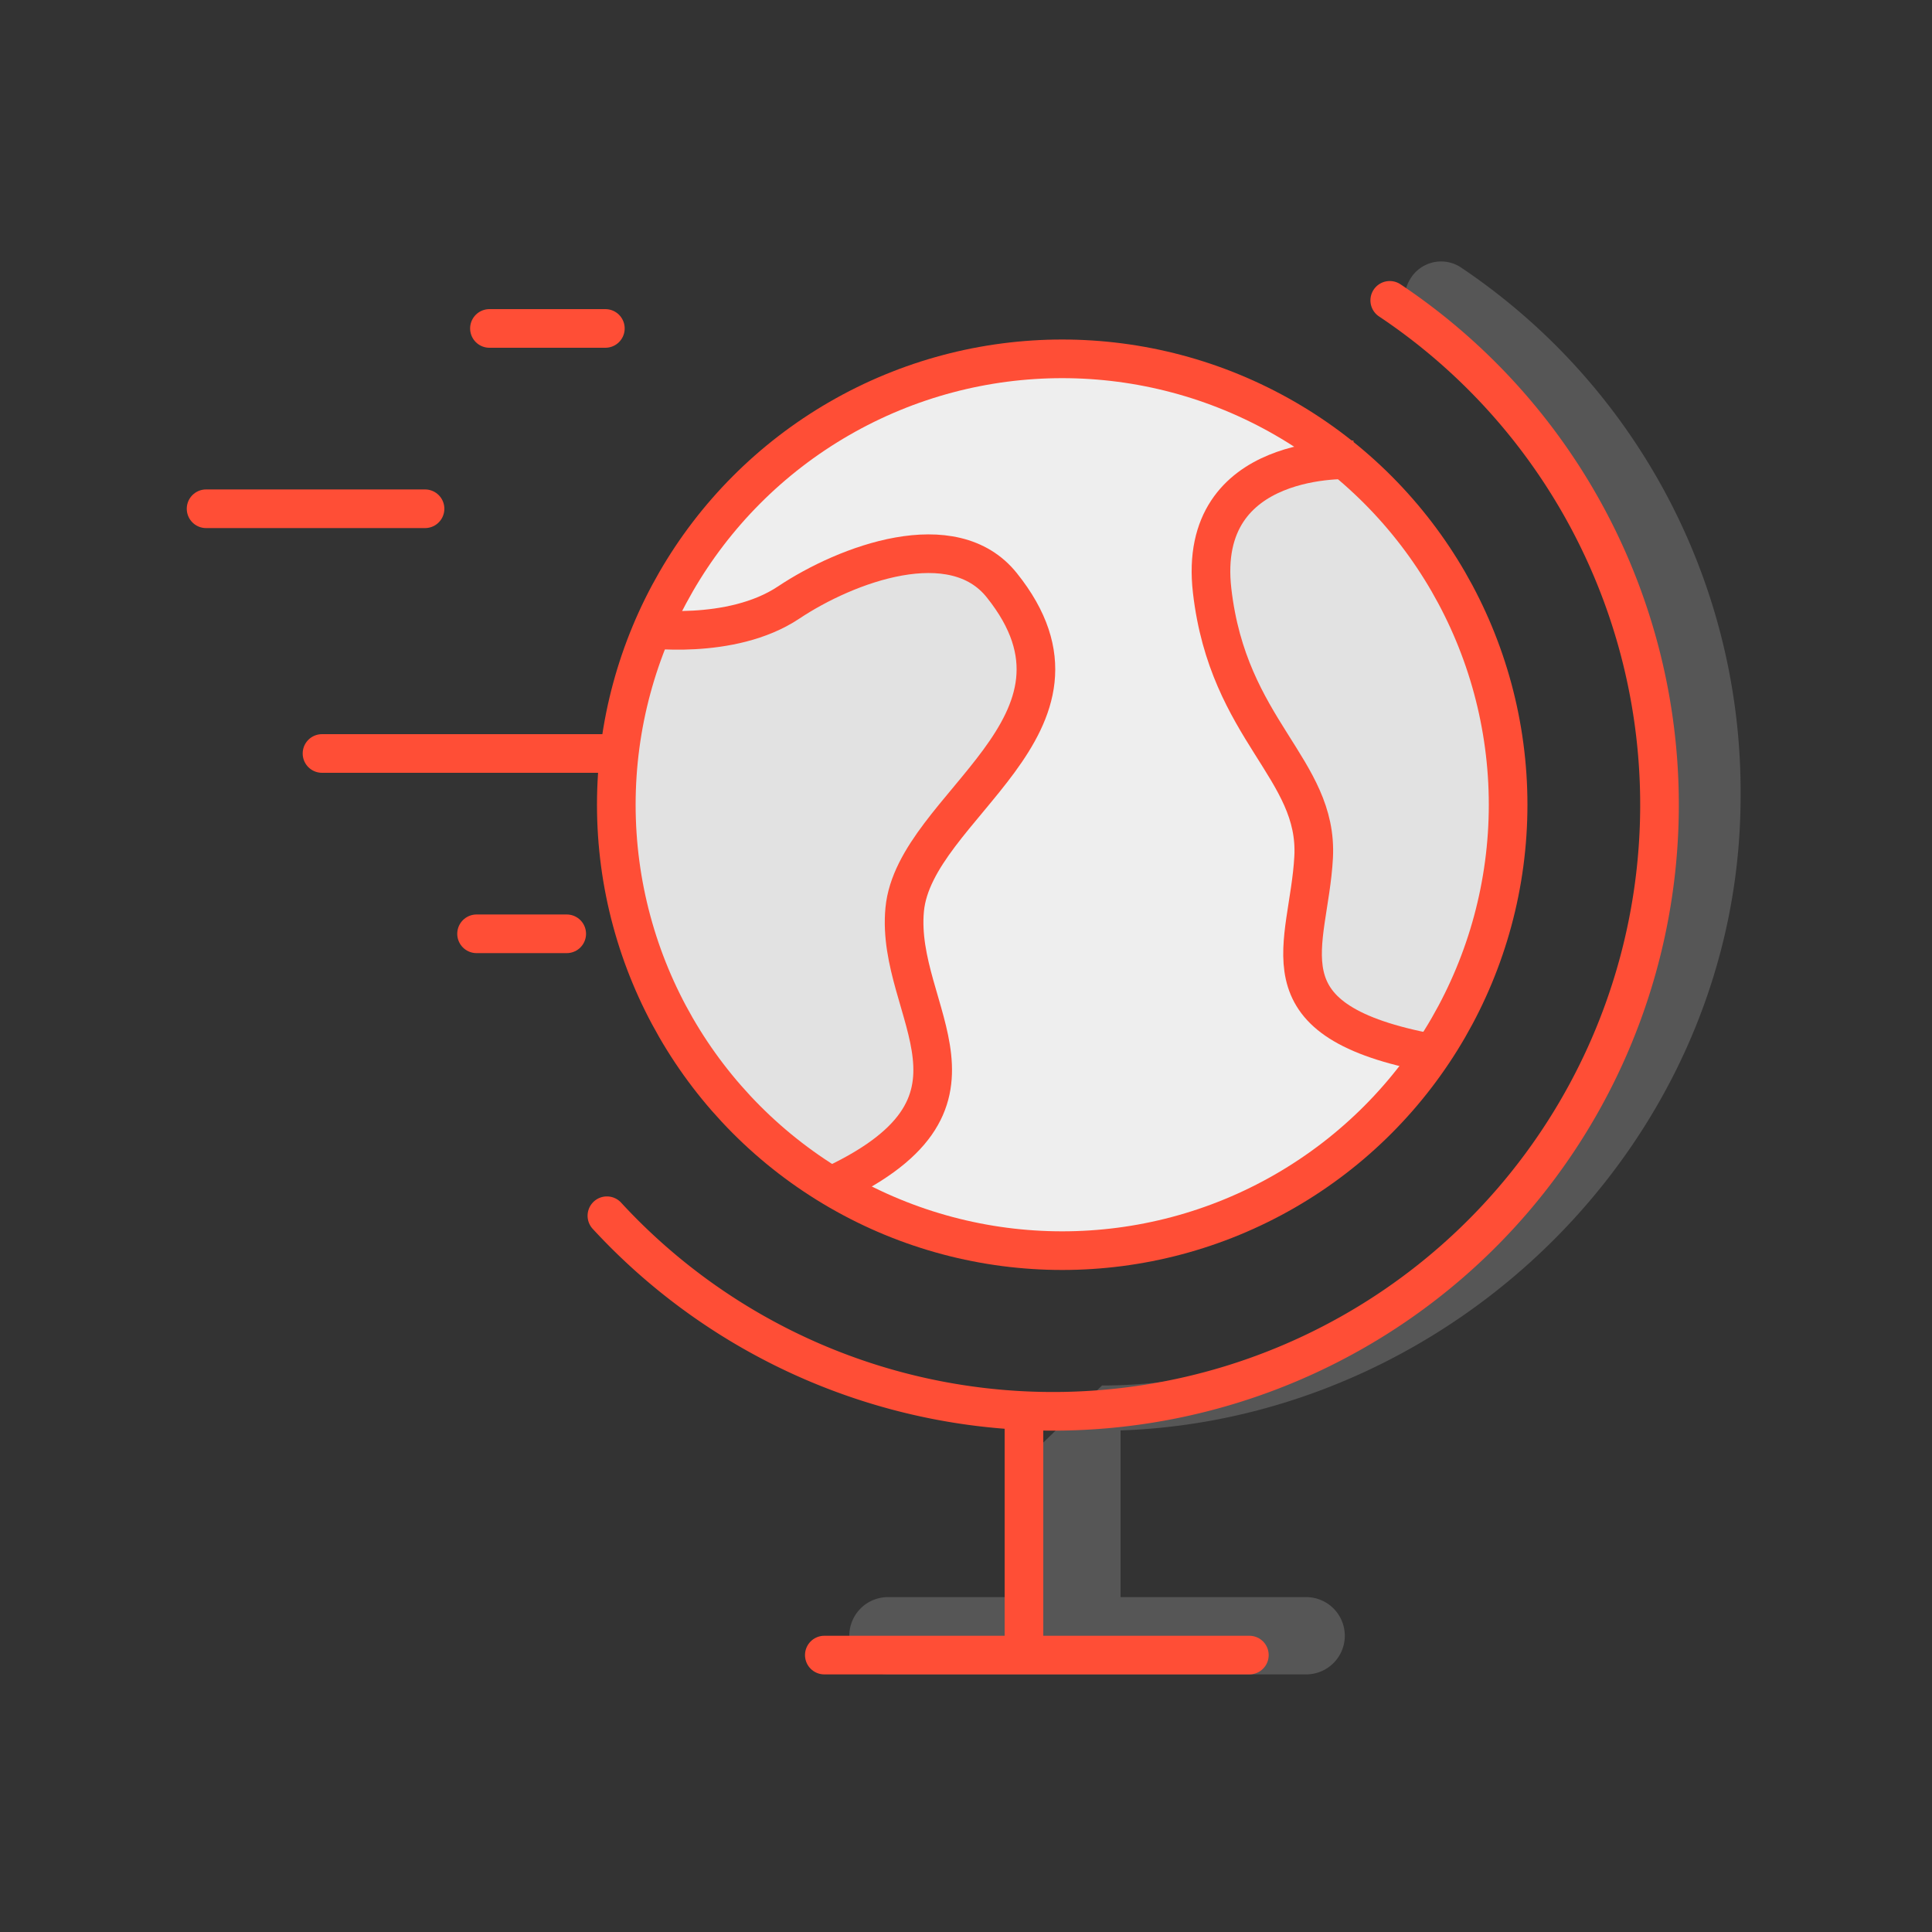
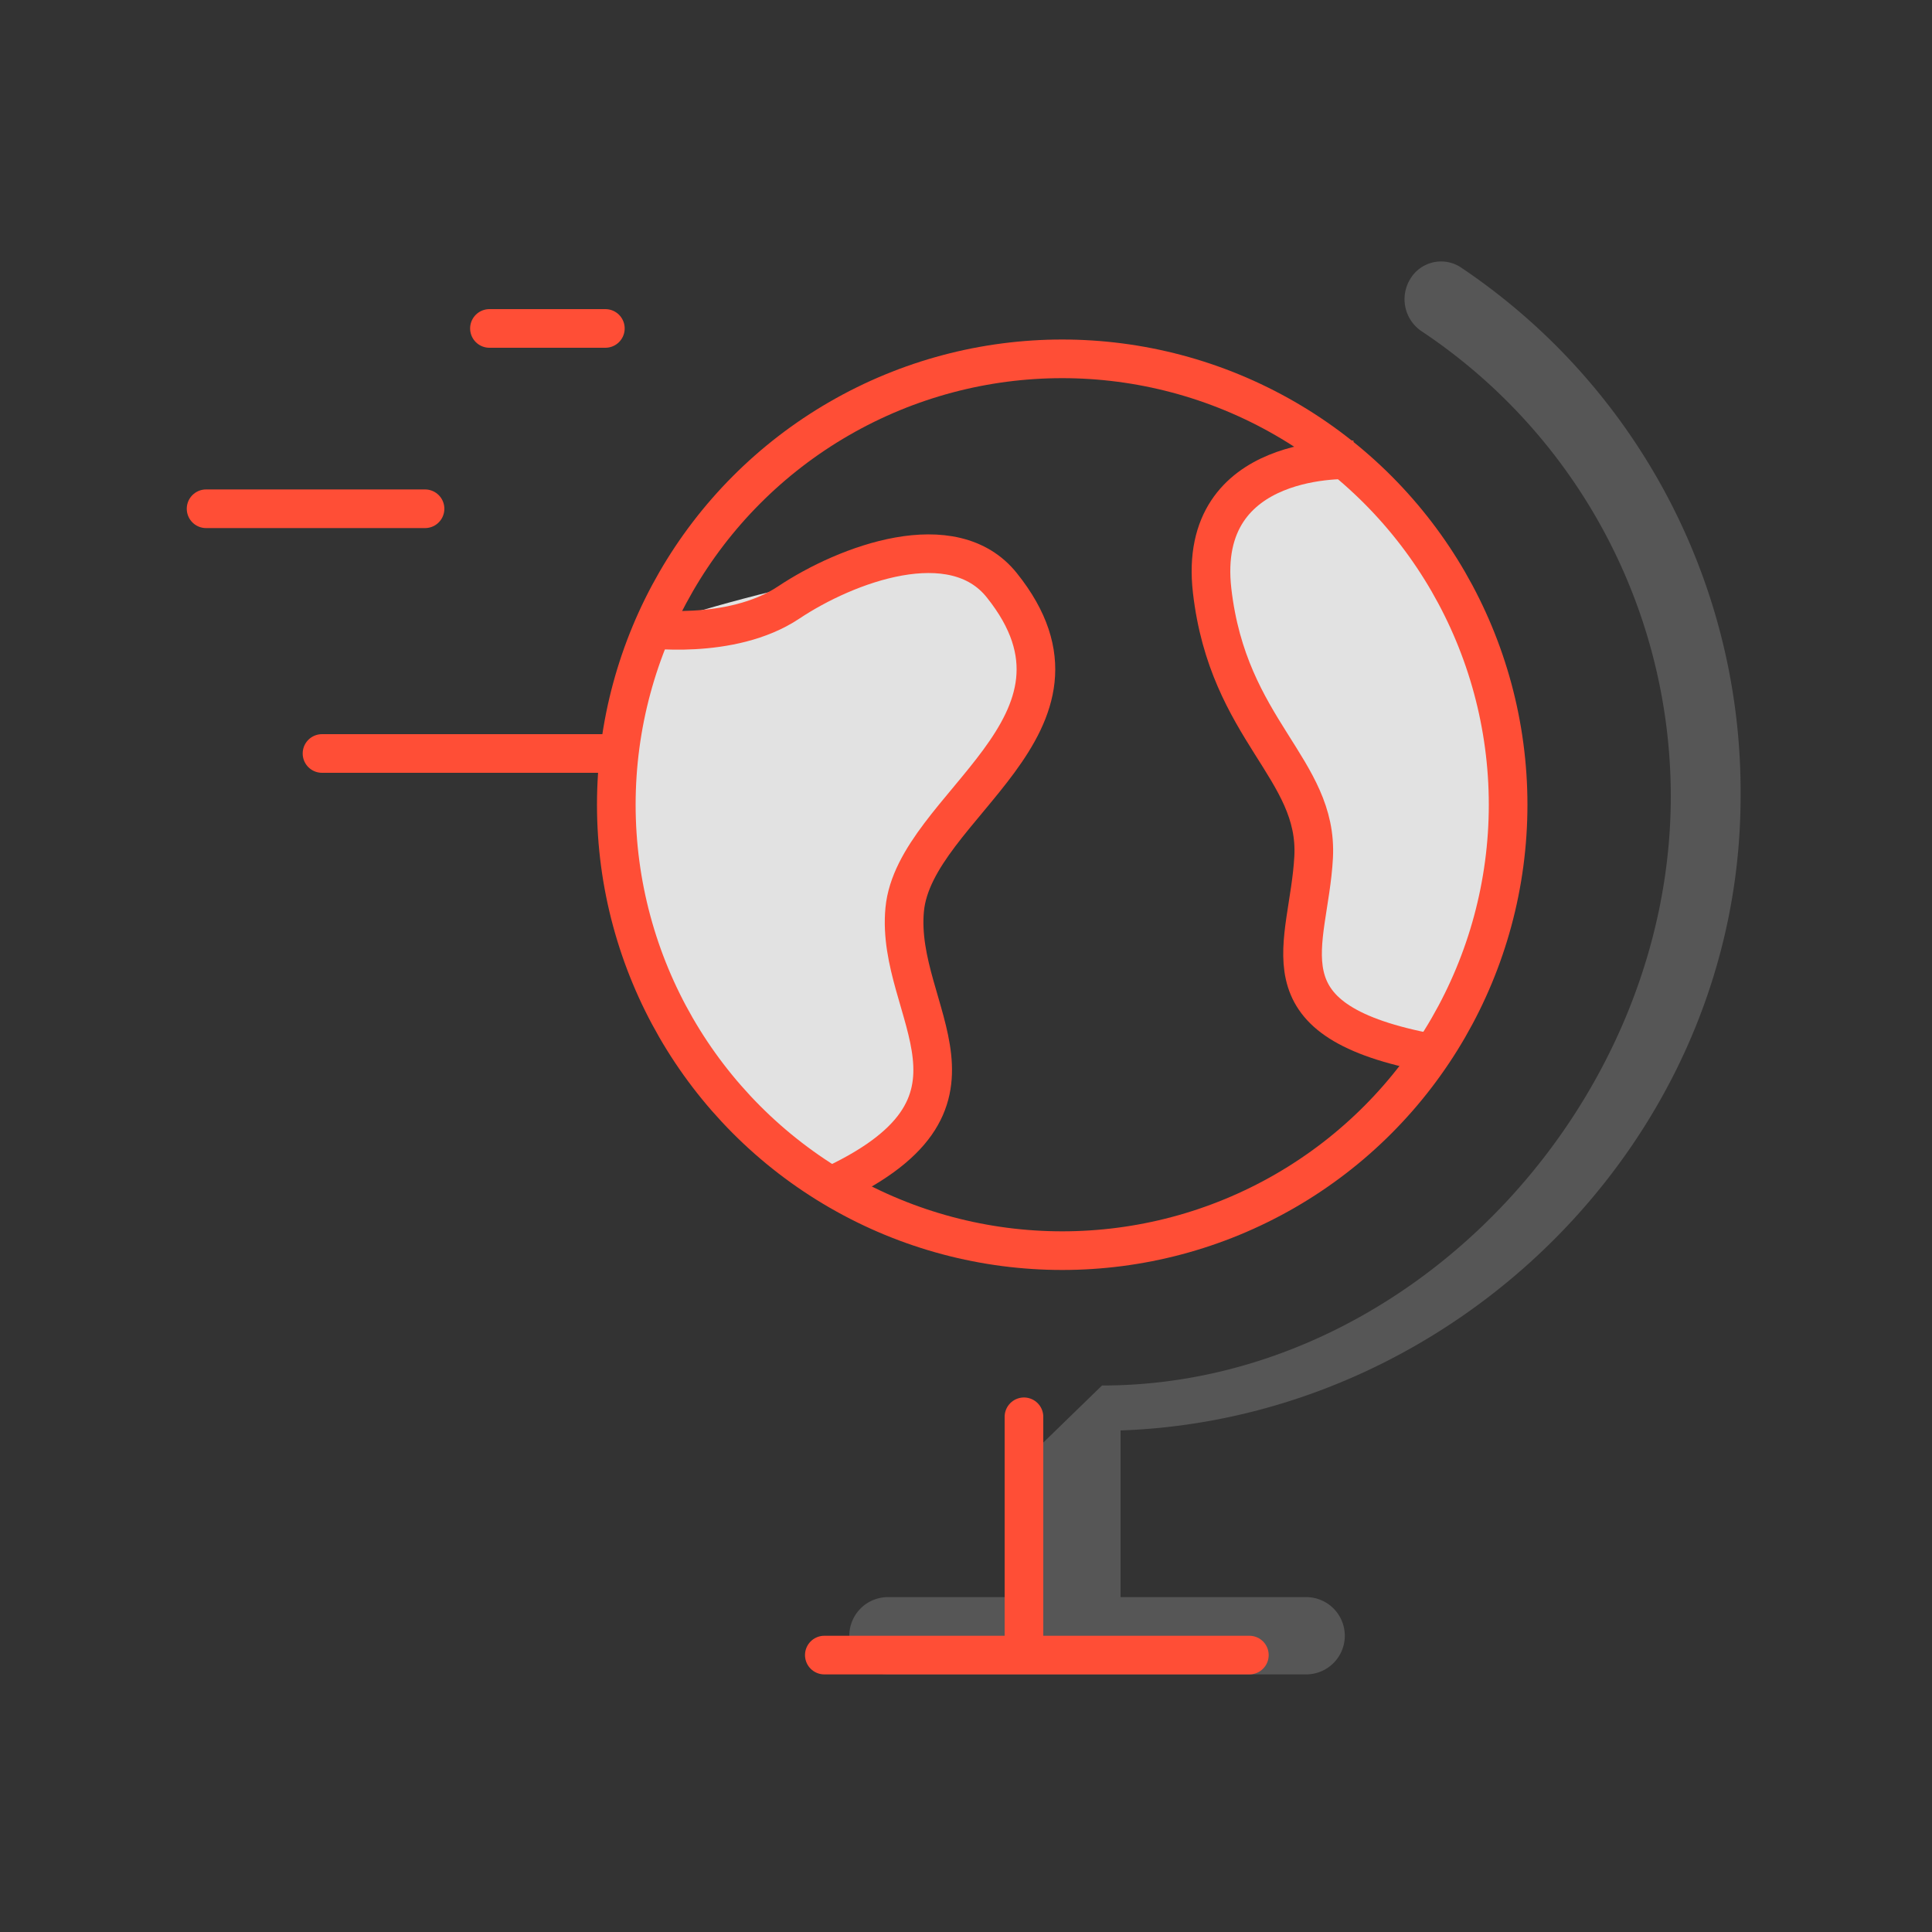
<svg xmlns="http://www.w3.org/2000/svg" data-name="Calque 1" viewBox="0 0 150 150">
  <rect x="0" y="0" width="150" height="150" fill="#333333" stroke="none" />
-   <circle cx="81.75" cy="62.48" r="34.62" fill="#eee" />
  <path d="M81 112v12H68.94a3 3 0 0 0 0 6h32.47a3 3 0 0 0 0-6H87v-12.94c26-.91 48.14-22.64 48.14-49.24a49 49 0 0 0-21.63-41 2.79 2.79 0 0 0-4 .81 3 3 0 0 0 .88 4.1 43.38 43.38 0 0 1 19.33 36.09c0 23.92-20.24 45.75-44.16 45.75" fill="#e2e2e2" opacity="0.2" />
  <path fill="none" stroke="#ff4e36" stroke-linecap="round" stroke-linejoin="round" stroke-width="3px" d="M79.5 110L79.5 127" />
  <path fill="none" stroke="#ff4e36" stroke-linecap="round" stroke-linejoin="round" stroke-width="3px" d="M47 58.5L25 58.5" />
  <path fill="none" stroke="#ff4e36" stroke-linecap="round" stroke-linejoin="round" stroke-width="3px" d="M33 39.5L16 39.5" />
  <path fill="none" stroke="#ff4e36" stroke-linecap="round" stroke-linejoin="round" stroke-width="3px" d="M38 25.5L47 25.5" />
-   <path fill="none" stroke="#ff4e36" stroke-linecap="round" stroke-linejoin="round" stroke-width="3px" d="M37 72.5L44 72.5" />
-   <path d="M107.9 23.32a47.09 47.09 0 1 1-60.78 71.07" fill="none" stroke="#ff4e36" stroke-linecap="round" stroke-linejoin="round" stroke-width="3px" />
  <path fill="none" stroke="#ff4e36" stroke-linecap="round" stroke-linejoin="round" stroke-width="3px" d="M64 128.5L97 128.5" />
-   <path d="M49.94 48.78s6.79 1 11.29-2S74 40.7 77.78 45.44c8.71 10.87-6.78 17.12-7.54 25.18s8.45 15.11-6.15 21.65c0 0-26.09-13.71-14.15-43.49z" fill="#e2e2e2" />
+   <path d="M49.94 48.78S74 40.7 77.78 45.44c8.71 10.87-6.78 17.12-7.54 25.18s8.45 15.11-6.15 21.65c0 0-26.09-13.71-14.15-43.49z" fill="#e2e2e2" />
  <path d="M49.94 48.78s6.79 1 11.29-2S74 40.7 77.78 45.44c8.71 10.87-6.78 17.12-7.54 25.18s8.45 15.11-6.15 21.65" fill="none" stroke="#ff4e36" stroke-miterlimit="10" stroke-width="3px" />
  <path d="M103.7 34.71S92.86 34 94.11 44.86s8.25 13.82 7.88 20.7-4.34 12.5 8.59 15.1c0 0 18.55-20.08-6.88-46" fill="#e2e2e2" />
  <circle cx="82.47" cy="62.48" r="34.62" fill="none" stroke="#ff4e36" stroke-linecap="round" stroke-linejoin="round" stroke-width="3px" />
  <path d="M105 35.7S92.86 35 94.11 45.86s8.25 13.82 7.88 20.7-4.34 12.5 8.59 15.1" fill="none" stroke="#ff4e36" stroke-miterlimit="10" stroke-width="3px" />
</svg>